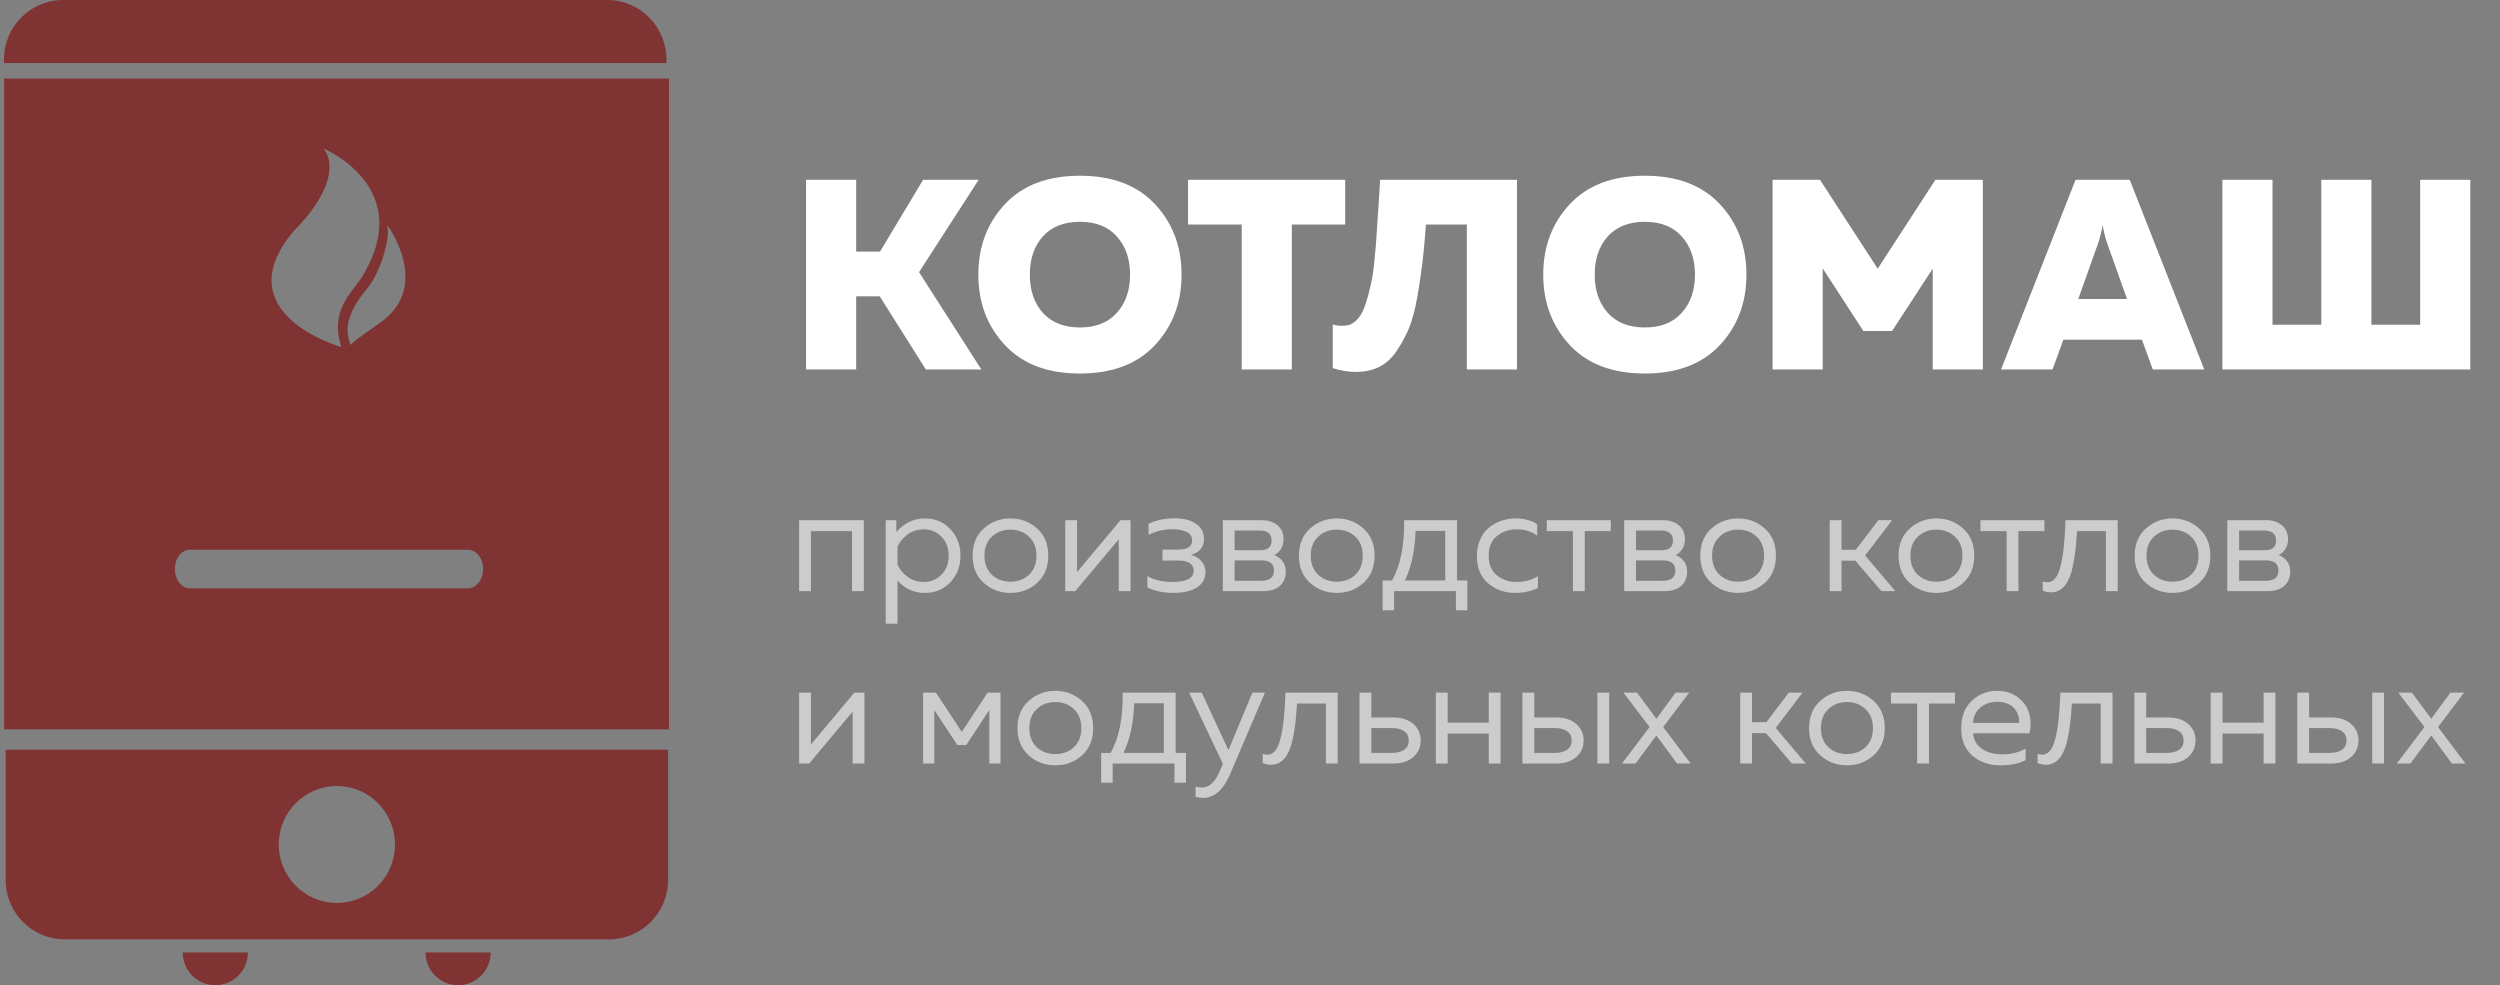
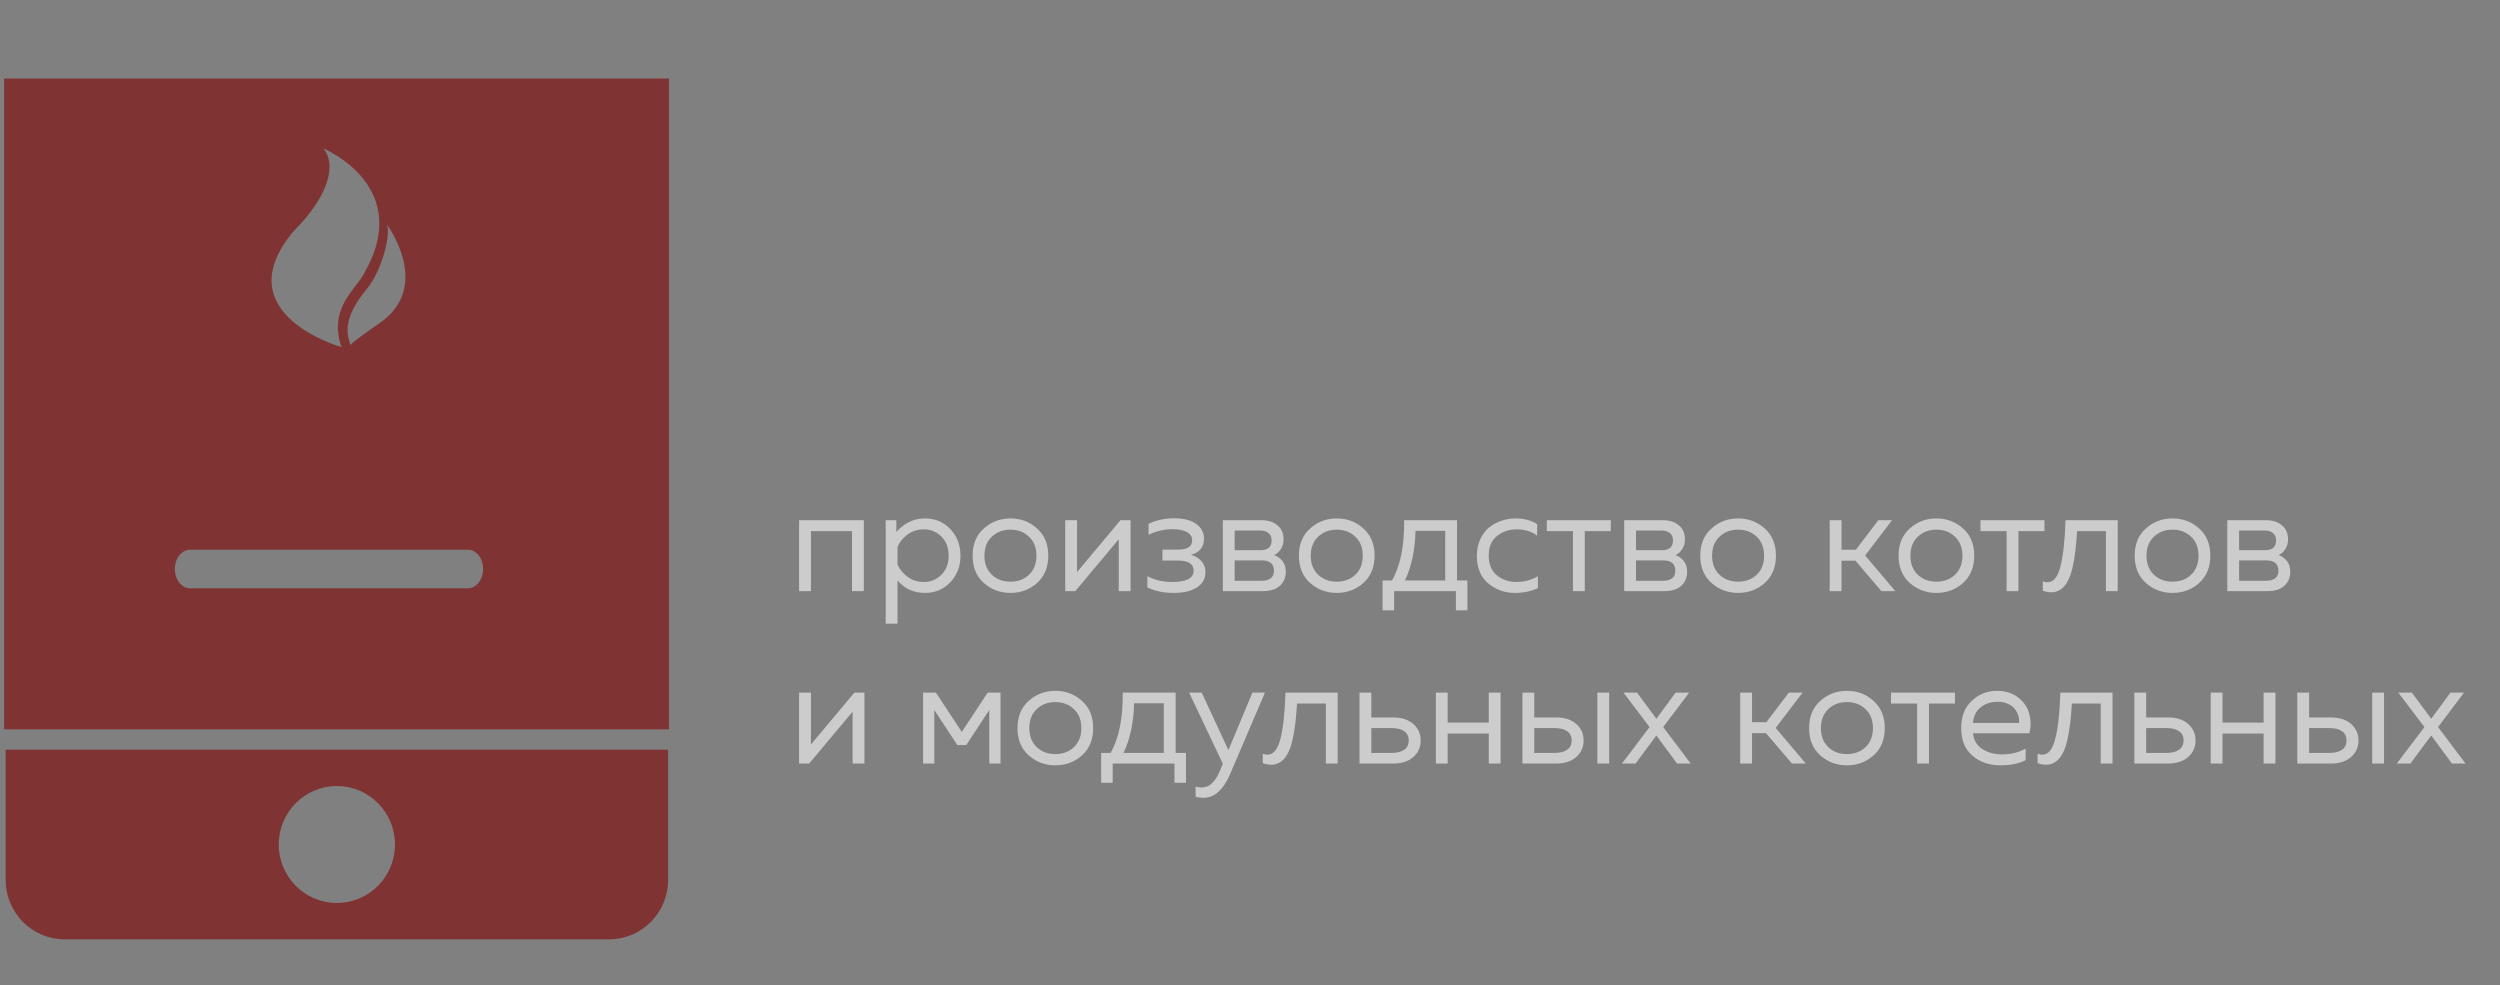
<svg xmlns="http://www.w3.org/2000/svg" width="203" height="80" viewBox="0 0 203 80" fill="none">
  <rect x="0" y="0" width="203" height="80" fill="#808080" stroke="none" />
-   <path d="M0.324 5.12V4.821C0.324 2.159 2.469 0 5.117 0H49.319C51.966 0 54.112 2.159 54.112 4.821V5.12H0.324Z" fill="#803333" />
  <path d="M54.249 60.871V71.454C54.249 74.116 52.103 76.275 49.456 76.275H5.253C2.606 76.275 0.46 74.116 0.46 71.454V60.871H54.249ZM27.354 63.825C24.748 63.825 22.634 65.951 22.634 68.572C22.634 71.194 24.748 73.32 27.354 73.32C29.959 73.32 32.073 71.194 32.073 68.572C32.073 65.951 29.96 63.825 27.354 63.825Z" fill="#803333" />
-   <path d="M20.129 77.34C20.129 78.81 18.945 80 17.484 80C16.023 80 14.838 78.81 14.838 77.34H20.129Z" fill="#803333" />
-   <path d="M39.843 77.34C39.843 78.81 38.659 80 37.198 80C35.738 80 34.553 78.81 34.553 77.34H39.843Z" fill="#803333" />
  <path d="M54.325 59.22H0.336V6.375H54.325V59.22ZM39.227 46.205C39.227 45.339 38.675 44.637 37.991 44.637H15.435C14.751 44.637 14.198 45.338 14.198 46.205C14.198 47.071 14.751 47.773 15.435 47.773H37.992C38.675 47.773 39.227 47.071 39.227 46.205ZM27.722 28.184C26.723 25.175 28.632 23.716 29.396 22.48C33.862 15.2 26.271 12.063 26.271 12.063C27.275 13.275 26.84 15.774 23.858 18.751C18.17 25.493 27.722 28.184 27.722 28.184ZM30.803 26.254C35.189 23.239 31.399 18.205 31.399 18.205C31.795 18.944 30.982 22.041 29.796 23.451C27.576 26.096 28.305 27.425 28.466 28.036C28.467 28.036 28.204 28.048 30.803 26.254Z" fill="#803333" />
-   <path d="M69.522 30H65.452V14.6H69.522V20.43H71.458L74.956 14.6H79.466L74.626 22.102L79.686 30H75.176L71.436 24.06H69.522V30ZM81.598 28.02C80.16 26.48 79.442 24.573 79.442 22.3C79.442 20.027 80.16 18.12 81.598 16.58C83.035 15.04 85.066 14.27 87.692 14.27C90.317 14.27 92.348 15.04 93.786 16.58C95.223 18.12 95.942 20.027 95.942 22.3C95.942 24.573 95.223 26.48 93.786 28.02C92.348 29.56 90.317 30.33 87.692 30.33C85.066 30.33 83.035 29.56 81.598 28.02ZM90.684 25.402C91.402 24.61 91.762 23.576 91.762 22.3C91.762 21.024 91.402 19.99 90.684 19.198C89.98 18.406 88.982 18.01 87.692 18.01C86.401 18.01 85.396 18.406 84.678 19.198C83.974 19.99 83.622 21.024 83.622 22.3C83.622 23.576 83.974 24.61 84.678 25.402C85.396 26.194 86.401 26.59 87.692 26.59C88.982 26.59 89.98 26.194 90.684 25.402ZM96.47 14.6H109.23V18.23H104.896V30H100.826V18.23H96.47V14.6ZM112.069 14.6H123.179V30H119.109V18.23H115.787C115.699 19.447 115.604 20.481 115.501 21.332C115.398 22.183 115.259 23.114 115.083 24.126C114.907 25.123 114.687 25.952 114.423 26.612C114.159 27.257 113.829 27.873 113.433 28.46C113.052 29.047 112.582 29.487 112.025 29.78C111.468 30.059 110.83 30.198 110.111 30.198C109.48 30.198 108.85 30.095 108.219 29.89V26.348C108.542 26.451 108.894 26.48 109.275 26.436C109.612 26.407 109.913 26.253 110.177 25.974C110.456 25.695 110.683 25.292 110.859 24.764C111.035 24.236 111.182 23.701 111.299 23.158C111.431 22.615 111.534 21.933 111.607 21.112C111.695 20.291 111.754 19.579 111.783 18.978C111.827 18.362 111.878 17.599 111.937 16.69C111.996 15.766 112.04 15.069 112.069 14.6ZM127.467 28.02C126.03 26.48 125.311 24.573 125.311 22.3C125.311 20.027 126.03 18.12 127.467 16.58C128.904 15.04 130.936 14.27 133.561 14.27C136.186 14.27 138.218 15.04 139.655 16.58C141.092 18.12 141.811 20.027 141.811 22.3C141.811 24.573 141.092 26.48 139.655 28.02C138.218 29.56 136.186 30.33 133.561 30.33C130.936 30.33 128.904 29.56 127.467 28.02ZM136.553 25.402C137.272 24.61 137.631 23.576 137.631 22.3C137.631 21.024 137.272 19.99 136.553 19.198C135.849 18.406 134.852 18.01 133.561 18.01C132.27 18.01 131.266 18.406 130.547 19.198C129.843 19.99 129.491 21.024 129.491 22.3C129.491 23.576 129.843 24.61 130.547 25.402C131.266 26.194 132.27 26.59 133.561 26.59C134.852 26.59 135.849 26.194 136.553 25.402ZM157.156 14.6H161.006V30H156.936V21.816L153.636 26.876H151.304L148.004 21.794V30H143.934V14.6H147.784L152.47 21.816L157.156 14.6ZM166.665 30H162.485L168.535 14.6H172.935L178.985 30H174.805L173.925 27.58H167.545L166.665 30ZM170.339 19.836L168.755 24.28H172.715L171.131 19.836C170.955 19.337 170.823 18.817 170.735 18.274C170.647 18.817 170.515 19.337 170.339 19.836ZM200.588 30H180.458V14.6H184.528V26.37H188.488V14.6H192.558V26.37H196.518V14.6H200.588V30Z" fill="white" />
  <path opacity="0.6" d="M65.848 48H64.888V42.24H70.144V48H69.184V43.128H65.848V48ZM72.783 43.2C73.431 42.464 74.207 42.096 75.111 42.096C75.935 42.096 76.619 42.384 77.163 42.96C77.715 43.536 77.991 44.256 77.991 45.12C77.991 45.984 77.715 46.704 77.163 47.28C76.619 47.856 75.935 48.144 75.111 48.144C74.199 48.144 73.455 47.808 72.879 47.136V50.64H71.919V42.24H72.783V43.2ZM76.443 46.668C76.835 46.276 77.031 45.76 77.031 45.12C77.031 44.48 76.835 43.964 76.443 43.572C76.059 43.18 75.579 42.984 75.003 42.984C74.515 42.984 74.083 43.12 73.707 43.392C73.331 43.664 73.055 44 72.879 44.4V45.84C73.055 46.24 73.331 46.576 73.707 46.848C74.083 47.12 74.515 47.256 75.003 47.256C75.579 47.256 76.059 47.06 76.443 46.668ZM79.888 47.34C79.28 46.796 78.976 46.056 78.976 45.12C78.976 44.184 79.28 43.448 79.888 42.912C80.496 42.368 81.216 42.096 82.048 42.096C82.888 42.096 83.608 42.368 84.208 42.912C84.816 43.448 85.12 44.184 85.12 45.12C85.12 46.056 84.816 46.796 84.208 47.34C83.608 47.876 82.888 48.144 82.048 48.144C81.216 48.144 80.496 47.876 79.888 47.34ZM83.56 46.668C83.96 46.284 84.16 45.768 84.16 45.12C84.16 44.472 83.96 43.96 83.56 43.584C83.16 43.2 82.656 43.008 82.048 43.008C81.44 43.008 80.936 43.2 80.536 43.584C80.136 43.96 79.936 44.472 79.936 45.12C79.936 45.768 80.136 46.284 80.536 46.668C80.936 47.044 81.44 47.232 82.048 47.232C82.656 47.232 83.16 47.044 83.56 46.668ZM87.313 48H86.497V42.24H87.457V46.452L90.985 42.24H91.801V48H90.841V43.788L87.313 48ZM97.883 46.452C97.883 46.988 97.651 47.404 97.188 47.7C96.731 47.996 96.1 48.144 95.291 48.144C94.484 48.144 93.775 47.996 93.168 47.7V46.788C93.751 47.1 94.419 47.256 95.171 47.256C96.34 47.256 96.924 46.952 96.924 46.344C96.924 45.792 96.499 45.516 95.651 45.516H94.391V44.628H95.651C96.419 44.628 96.803 44.38 96.803 43.884C96.803 43.58 96.659 43.352 96.371 43.2C96.084 43.048 95.7 42.972 95.219 42.972C94.523 42.972 93.871 43.124 93.263 43.428V42.528C93.912 42.232 94.6 42.084 95.328 42.084C96.112 42.084 96.712 42.236 97.127 42.54C97.552 42.836 97.763 43.24 97.763 43.752C97.763 44.096 97.668 44.38 97.475 44.604C97.284 44.828 97.023 44.976 96.695 45.048C97.04 45.136 97.323 45.304 97.547 45.552C97.772 45.8 97.883 46.1 97.883 46.452ZM102.546 48H99.294V42.24H102.45C102.97 42.24 103.394 42.376 103.722 42.648C104.058 42.92 104.226 43.304 104.226 43.8C104.226 44.088 104.154 44.348 104.01 44.58C103.866 44.812 103.682 44.976 103.458 45.072C103.722 45.16 103.946 45.32 104.13 45.552C104.314 45.784 104.406 46.068 104.406 46.404C104.406 46.892 104.246 47.28 103.926 47.568C103.614 47.856 103.154 48 102.546 48ZM100.254 45.504V47.16H102.414C103.102 47.16 103.446 46.888 103.446 46.344C103.446 45.784 103.114 45.504 102.45 45.504H100.254ZM100.254 43.08V44.676H102.354C102.954 44.676 103.254 44.416 103.254 43.896C103.254 43.6 103.166 43.392 102.99 43.272C102.814 43.144 102.602 43.08 102.354 43.08H100.254ZM106.384 47.34C105.776 46.796 105.472 46.056 105.472 45.12C105.472 44.184 105.776 43.448 106.384 42.912C106.992 42.368 107.712 42.096 108.544 42.096C109.384 42.096 110.104 42.368 110.704 42.912C111.312 43.448 111.616 44.184 111.616 45.12C111.616 46.056 111.312 46.796 110.704 47.34C110.104 47.876 109.384 48.144 108.544 48.144C107.712 48.144 106.992 47.876 106.384 47.34ZM110.056 46.668C110.456 46.284 110.656 45.768 110.656 45.12C110.656 44.472 110.456 43.96 110.056 43.584C109.656 43.2 109.152 43.008 108.544 43.008C107.936 43.008 107.432 43.2 107.032 43.584C106.632 43.96 106.432 44.472 106.432 45.12C106.432 45.768 106.632 46.284 107.032 46.668C107.432 47.044 107.936 47.232 108.544 47.232C109.152 47.232 109.656 47.044 110.056 46.668ZM113.201 49.56H112.265V47.136H113.033C113.713 45.936 114.041 44.304 114.017 42.24H118.313V47.136H119.153V49.56H118.217V48H113.201V49.56ZM114.941 43.104C114.901 44.68 114.613 46.024 114.077 47.136H117.353V43.104H114.941ZM119.922 45.144C119.922 44.64 120.014 44.188 120.198 43.788C120.382 43.388 120.622 43.068 120.918 42.828C121.222 42.588 121.554 42.408 121.914 42.288C122.282 42.16 122.658 42.096 123.042 42.096C123.754 42.096 124.346 42.252 124.818 42.564V43.5C124.378 43.156 123.826 42.984 123.162 42.984C122.538 42.984 122.002 43.164 121.554 43.524C121.106 43.884 120.882 44.416 120.882 45.12C120.882 45.816 121.102 46.348 121.542 46.716C121.99 47.076 122.522 47.256 123.138 47.256C123.778 47.256 124.358 47.1 124.878 46.788V47.748C124.334 48.012 123.71 48.144 123.006 48.144C122.174 48.144 121.45 47.884 120.834 47.364C120.226 46.844 119.922 46.104 119.922 45.144ZM128.683 48H127.723V43.128H125.599V42.24H130.795V43.128H128.683V48ZM135.136 48H131.884V42.24H135.04C135.56 42.24 135.984 42.376 136.312 42.648C136.648 42.92 136.816 43.304 136.816 43.8C136.816 44.088 136.744 44.348 136.6 44.58C136.456 44.812 136.272 44.976 136.048 45.072C136.312 45.16 136.536 45.32 136.72 45.552C136.904 45.784 136.996 46.068 136.996 46.404C136.996 46.892 136.836 47.28 136.516 47.568C136.204 47.856 135.744 48 135.136 48ZM132.844 45.504V47.16H135.004C135.692 47.16 136.036 46.888 136.036 46.344C136.036 45.784 135.704 45.504 135.04 45.504H132.844ZM132.844 43.08V44.676H134.944C135.544 44.676 135.844 44.416 135.844 43.896C135.844 43.6 135.756 43.392 135.58 43.272C135.404 43.144 135.192 43.08 134.944 43.08H132.844ZM138.974 47.34C138.366 46.796 138.062 46.056 138.062 45.12C138.062 44.184 138.366 43.448 138.974 42.912C139.582 42.368 140.302 42.096 141.134 42.096C141.974 42.096 142.694 42.368 143.294 42.912C143.902 43.448 144.206 44.184 144.206 45.12C144.206 46.056 143.902 46.796 143.294 47.34C142.694 47.876 141.974 48.144 141.134 48.144C140.302 48.144 139.582 47.876 138.974 47.34ZM142.646 46.668C143.046 46.284 143.246 45.768 143.246 45.12C143.246 44.472 143.046 43.96 142.646 43.584C142.246 43.2 141.742 43.008 141.134 43.008C140.526 43.008 140.022 43.2 139.622 43.584C139.222 43.96 139.022 44.472 139.022 45.12C139.022 45.768 139.222 46.284 139.622 46.668C140.022 47.044 140.526 47.232 141.134 47.232C141.742 47.232 142.246 47.044 142.646 46.668ZM149.532 48H148.572V42.24H149.532V44.64H150.696L152.52 42.24H153.636L151.452 45.108L153.9 48H152.772L150.66 45.528H149.532V48ZM155.076 47.34C154.468 46.796 154.164 46.056 154.164 45.12C154.164 44.184 154.468 43.448 155.076 42.912C155.684 42.368 156.404 42.096 157.236 42.096C158.076 42.096 158.796 42.368 159.396 42.912C160.004 43.448 160.308 44.184 160.308 45.12C160.308 46.056 160.004 46.796 159.396 47.34C158.796 47.876 158.076 48.144 157.236 48.144C156.404 48.144 155.684 47.876 155.076 47.34ZM158.748 46.668C159.148 46.284 159.348 45.768 159.348 45.12C159.348 44.472 159.148 43.96 158.748 43.584C158.348 43.2 157.844 43.008 157.236 43.008C156.628 43.008 156.124 43.2 155.724 43.584C155.324 43.96 155.124 44.472 155.124 45.12C155.124 45.768 155.324 46.284 155.724 46.668C156.124 47.044 156.628 47.232 157.236 47.232C157.844 47.232 158.348 47.044 158.748 46.668ZM163.897 48H162.937V43.128H160.813V42.24H166.009V43.128H163.897V48ZM168.658 43.128C168.618 43.76 168.57 44.312 168.514 44.784C168.458 45.256 168.378 45.712 168.274 46.152C168.17 46.584 168.042 46.936 167.89 47.208C167.746 47.48 167.562 47.696 167.338 47.856C167.114 48.016 166.858 48.096 166.57 48.096C166.338 48.096 166.106 48.052 165.874 47.964V47.208C166.002 47.256 166.13 47.28 166.258 47.28C166.738 47.28 167.086 46.86 167.302 46.02C167.526 45.172 167.666 43.912 167.722 42.24H171.958V48H170.998V43.128H168.658ZM174.248 47.34C173.64 46.796 173.336 46.056 173.336 45.12C173.336 44.184 173.64 43.448 174.248 42.912C174.856 42.368 175.576 42.096 176.408 42.096C177.248 42.096 177.968 42.368 178.568 42.912C179.176 43.448 179.48 44.184 179.48 45.12C179.48 46.056 179.176 46.796 178.568 47.34C177.968 47.876 177.248 48.144 176.408 48.144C175.576 48.144 174.856 47.876 174.248 47.34ZM177.92 46.668C178.32 46.284 178.52 45.768 178.52 45.12C178.52 44.472 178.32 43.96 177.92 43.584C177.52 43.2 177.016 43.008 176.408 43.008C175.8 43.008 175.296 43.2 174.896 43.584C174.496 43.96 174.296 44.472 174.296 45.12C174.296 45.768 174.496 46.284 174.896 46.668C175.296 47.044 175.8 47.232 176.408 47.232C177.016 47.232 177.52 47.044 177.92 46.668ZM184.109 48H180.857V42.24H184.013C184.533 42.24 184.957 42.376 185.285 42.648C185.621 42.92 185.789 43.304 185.789 43.8C185.789 44.088 185.717 44.348 185.573 44.58C185.429 44.812 185.245 44.976 185.021 45.072C185.285 45.16 185.509 45.32 185.693 45.552C185.877 45.784 185.969 46.068 185.969 46.404C185.969 46.892 185.809 47.28 185.489 47.568C185.177 47.856 184.717 48 184.109 48ZM181.817 45.504V47.16H183.977C184.665 47.16 185.009 46.888 185.009 46.344C185.009 45.784 184.677 45.504 184.013 45.504H181.817ZM181.817 43.08V44.676H183.917C184.517 44.676 184.817 44.416 184.817 43.896C184.817 43.6 184.729 43.392 184.553 43.272C184.377 43.144 184.165 43.08 183.917 43.08H181.817ZM65.704 62H64.888V56.24H65.848V60.452L69.376 56.24H70.192V62H69.232V57.788L65.704 62ZM75.866 62H74.954V56.24H75.998L78.098 59.432L80.198 56.24H81.242V62H80.33V57.656L78.458 60.5H77.738L75.866 57.656V62ZM83.533 61.34C82.925 60.796 82.621 60.056 82.621 59.12C82.621 58.184 82.925 57.448 83.533 56.912C84.141 56.368 84.861 56.096 85.693 56.096C86.533 56.096 87.253 56.368 87.853 56.912C88.461 57.448 88.765 58.184 88.765 59.12C88.765 60.056 88.461 60.796 87.853 61.34C87.253 61.876 86.533 62.144 85.693 62.144C84.861 62.144 84.141 61.876 83.533 61.34ZM87.205 60.668C87.605 60.284 87.805 59.768 87.805 59.12C87.805 58.472 87.605 57.96 87.205 57.584C86.805 57.2 86.301 57.008 85.693 57.008C85.085 57.008 84.581 57.2 84.181 57.584C83.781 57.96 83.581 58.472 83.581 59.12C83.581 59.768 83.781 60.284 84.181 60.668C84.581 61.044 85.085 61.232 85.693 61.232C86.301 61.232 86.805 61.044 87.205 60.668ZM90.35 63.56H89.414V61.136H90.182C90.862 59.936 91.19 58.304 91.166 56.24H95.462V61.136H96.302V63.56H95.366V62H90.35V63.56ZM92.09 57.104C92.05 58.68 91.762 60.024 91.226 61.136H94.502V57.104H92.09ZM99.749 60.908L101.694 56.24H102.714L99.882 62.864C99.329 64.144 98.606 64.784 97.71 64.784C97.493 64.784 97.285 64.756 97.085 64.7V63.872C97.254 63.92 97.421 63.944 97.59 63.944C98.206 63.944 98.701 63.476 99.078 62.54L99.293 62.012L96.558 56.24H97.578L99.749 60.908ZM105.319 57.128C105.279 57.76 105.231 58.312 105.175 58.784C105.119 59.256 105.039 59.712 104.935 60.152C104.831 60.584 104.703 60.936 104.551 61.208C104.407 61.48 104.223 61.696 103.999 61.856C103.775 62.016 103.519 62.096 103.231 62.096C102.999 62.096 102.767 62.052 102.535 61.964V61.208C102.663 61.256 102.791 61.28 102.919 61.28C103.399 61.28 103.747 60.86 103.963 60.02C104.187 59.172 104.327 57.912 104.383 56.24H108.619V62H107.659V57.128H105.319ZM113.128 62H110.392V56.24H111.352V58.256H113.128C113.816 58.256 114.36 58.432 114.76 58.784C115.16 59.136 115.36 59.584 115.36 60.128C115.36 60.672 115.16 61.12 114.76 61.472C114.36 61.824 113.816 62 113.128 62ZM111.352 59.12V61.136H113.008C113.44 61.136 113.776 61.052 114.016 60.884C114.264 60.716 114.388 60.464 114.388 60.128C114.388 59.792 114.264 59.54 114.016 59.372C113.776 59.204 113.44 59.12 113.008 59.12H111.352ZM117.551 62H116.591V56.24H117.551V58.676H120.887V56.24H121.847V62H120.887V59.564H117.551V62ZM126.358 62H123.622V56.24H124.582V58.256H126.358C127.046 58.256 127.59 58.432 127.99 58.784C128.39 59.136 128.59 59.584 128.59 60.128C128.59 60.672 128.39 61.12 127.99 61.472C127.59 61.824 127.046 62 126.358 62ZM124.582 59.12V61.136H126.238C126.67 61.136 127.006 61.052 127.246 60.884C127.494 60.716 127.618 60.464 127.618 60.128C127.618 59.792 127.494 59.54 127.246 59.372C127.006 59.204 126.67 59.12 126.238 59.12H124.582ZM130.666 62H129.706V56.24H130.666V62ZM136.059 56.24H137.163L135.051 59.036L137.283 62H136.179L134.499 59.72L132.807 62H131.703L133.947 59.036L131.823 56.24H132.927L134.499 58.364L136.059 56.24ZM142.266 62H141.306V56.24H142.266V58.64H143.43L145.254 56.24H146.37L144.186 59.108L146.634 62H145.506L143.394 59.528H142.266V62ZM147.81 61.34C147.202 60.796 146.898 60.056 146.898 59.12C146.898 58.184 147.202 57.448 147.81 56.912C148.418 56.368 149.138 56.096 149.97 56.096C150.81 56.096 151.53 56.368 152.13 56.912C152.738 57.448 153.042 58.184 153.042 59.12C153.042 60.056 152.738 60.796 152.13 61.34C151.53 61.876 150.81 62.144 149.97 62.144C149.138 62.144 148.418 61.876 147.81 61.34ZM151.482 60.668C151.882 60.284 152.082 59.768 152.082 59.12C152.082 58.472 151.882 57.96 151.482 57.584C151.082 57.2 150.578 57.008 149.97 57.008C149.362 57.008 148.858 57.2 148.458 57.584C148.058 57.96 147.858 58.472 147.858 59.12C147.858 59.768 148.058 60.284 148.458 60.668C148.858 61.044 149.362 61.232 149.97 61.232C150.578 61.232 151.082 61.044 151.482 60.668ZM156.632 62H155.672V57.128H153.548V56.24H158.744V57.128H156.632V62ZM159.25 59.12C159.25 58.176 159.538 57.436 160.114 56.9C160.698 56.364 161.366 56.096 162.118 56.096C162.822 56.096 163.402 56.272 163.858 56.624C164.322 56.976 164.626 57.412 164.77 57.932C164.914 58.444 164.922 58.98 164.794 59.54H160.21C160.266 60.108 160.518 60.536 160.966 60.824C161.414 61.112 161.954 61.256 162.586 61.256C163.29 61.256 163.922 61.1 164.482 60.788V61.724C163.946 62.004 163.266 62.144 162.442 62.144C161.53 62.144 160.77 61.884 160.162 61.364C159.554 60.844 159.25 60.096 159.25 59.12ZM163.942 58.7C163.966 58.532 163.954 58.356 163.906 58.172C163.858 57.988 163.77 57.804 163.642 57.62C163.522 57.436 163.334 57.284 163.078 57.164C162.822 57.044 162.522 56.984 162.178 56.984C161.658 56.984 161.206 57.136 160.822 57.44C160.446 57.744 160.242 58.164 160.21 58.7H163.942ZM168.237 57.128C168.197 57.76 168.149 58.312 168.093 58.784C168.037 59.256 167.957 59.712 167.853 60.152C167.749 60.584 167.621 60.936 167.469 61.208C167.325 61.48 167.141 61.696 166.917 61.856C166.693 62.016 166.437 62.096 166.149 62.096C165.917 62.096 165.685 62.052 165.453 61.964V61.208C165.581 61.256 165.709 61.28 165.837 61.28C166.317 61.28 166.665 60.86 166.881 60.02C167.105 59.172 167.245 57.912 167.301 56.24H171.537V62H170.577V57.128H168.237ZM176.046 62H173.31V56.24H174.27V58.256H176.046C176.734 58.256 177.278 58.432 177.678 58.784C178.078 59.136 178.278 59.584 178.278 60.128C178.278 60.672 178.078 61.12 177.678 61.472C177.278 61.824 176.734 62 176.046 62ZM174.27 59.12V61.136H175.926C176.358 61.136 176.694 61.052 176.934 60.884C177.182 60.716 177.306 60.464 177.306 60.128C177.306 59.792 177.182 59.54 176.934 59.372C176.694 59.204 176.358 59.12 175.926 59.12H174.27ZM180.469 62H179.509V56.24H180.469V58.676H183.805V56.24H184.765V62H183.805V59.564H180.469V62ZM189.276 62H186.54V56.24H187.5V58.256H189.276C189.964 58.256 190.508 58.432 190.908 58.784C191.308 59.136 191.508 59.584 191.508 60.128C191.508 60.672 191.308 61.12 190.908 61.472C190.508 61.824 189.964 62 189.276 62ZM187.5 59.12V61.136H189.156C189.588 61.136 189.924 61.052 190.164 60.884C190.412 60.716 190.536 60.464 190.536 60.128C190.536 59.792 190.412 59.54 190.164 59.372C189.924 59.204 189.588 59.12 189.156 59.12H187.5ZM193.584 62H192.624V56.24H193.584V62ZM198.977 56.24H200.081L197.969 59.036L200.201 62H199.097L197.417 59.72L195.725 62H194.621L196.865 59.036L194.741 56.24H195.845L197.417 58.364L198.977 56.24Z" fill="white" />
</svg>